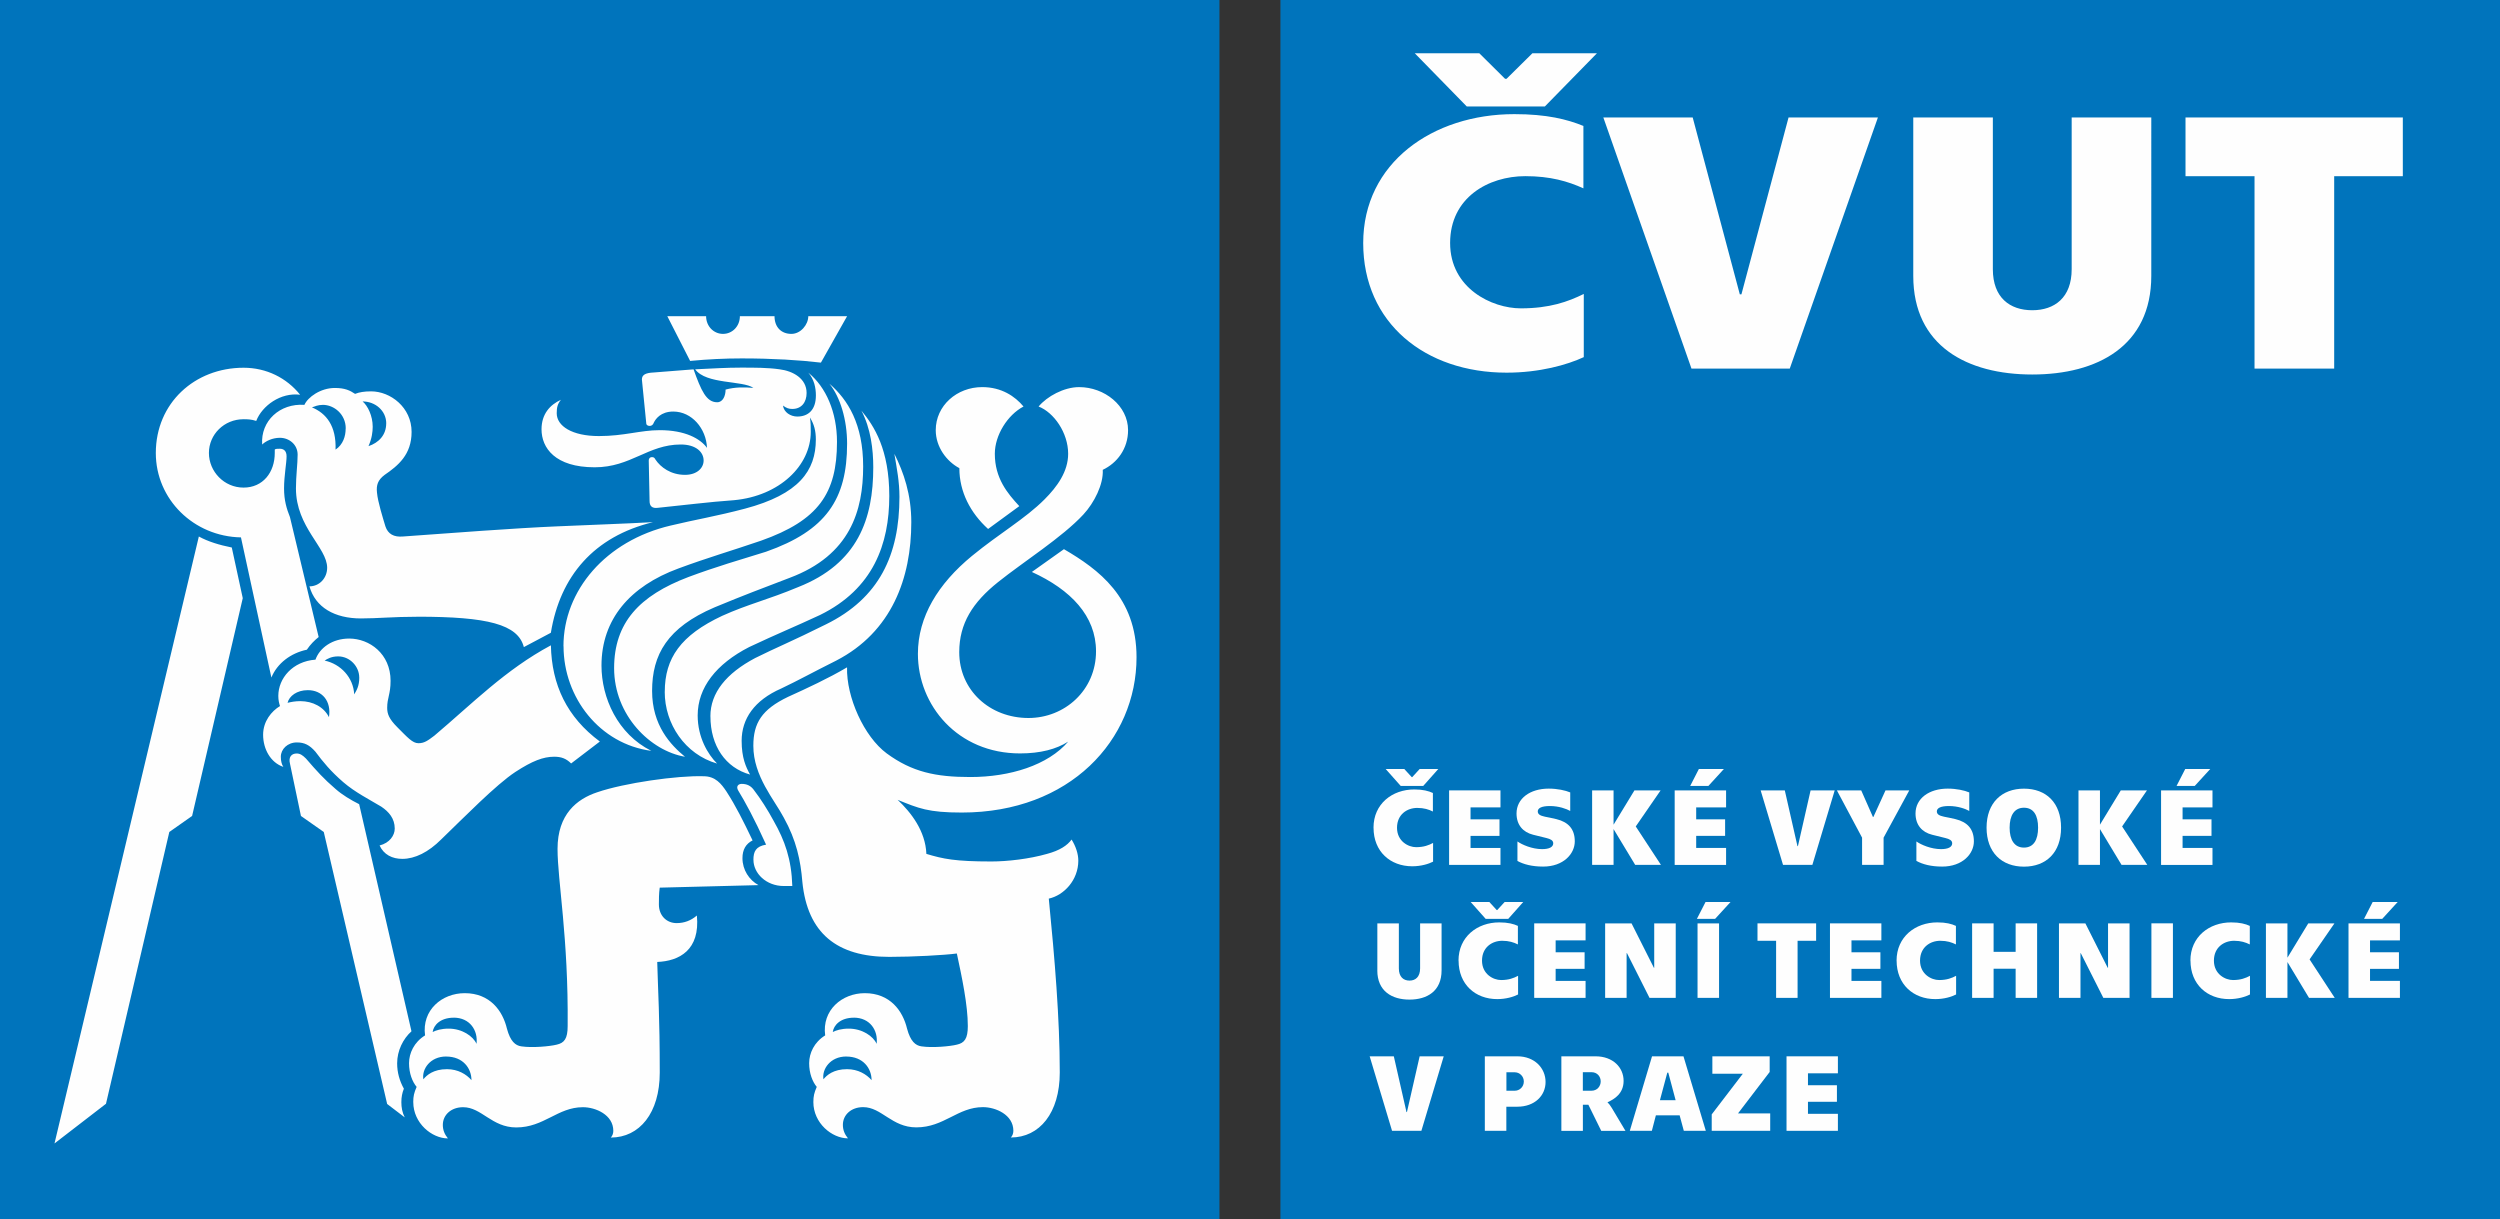
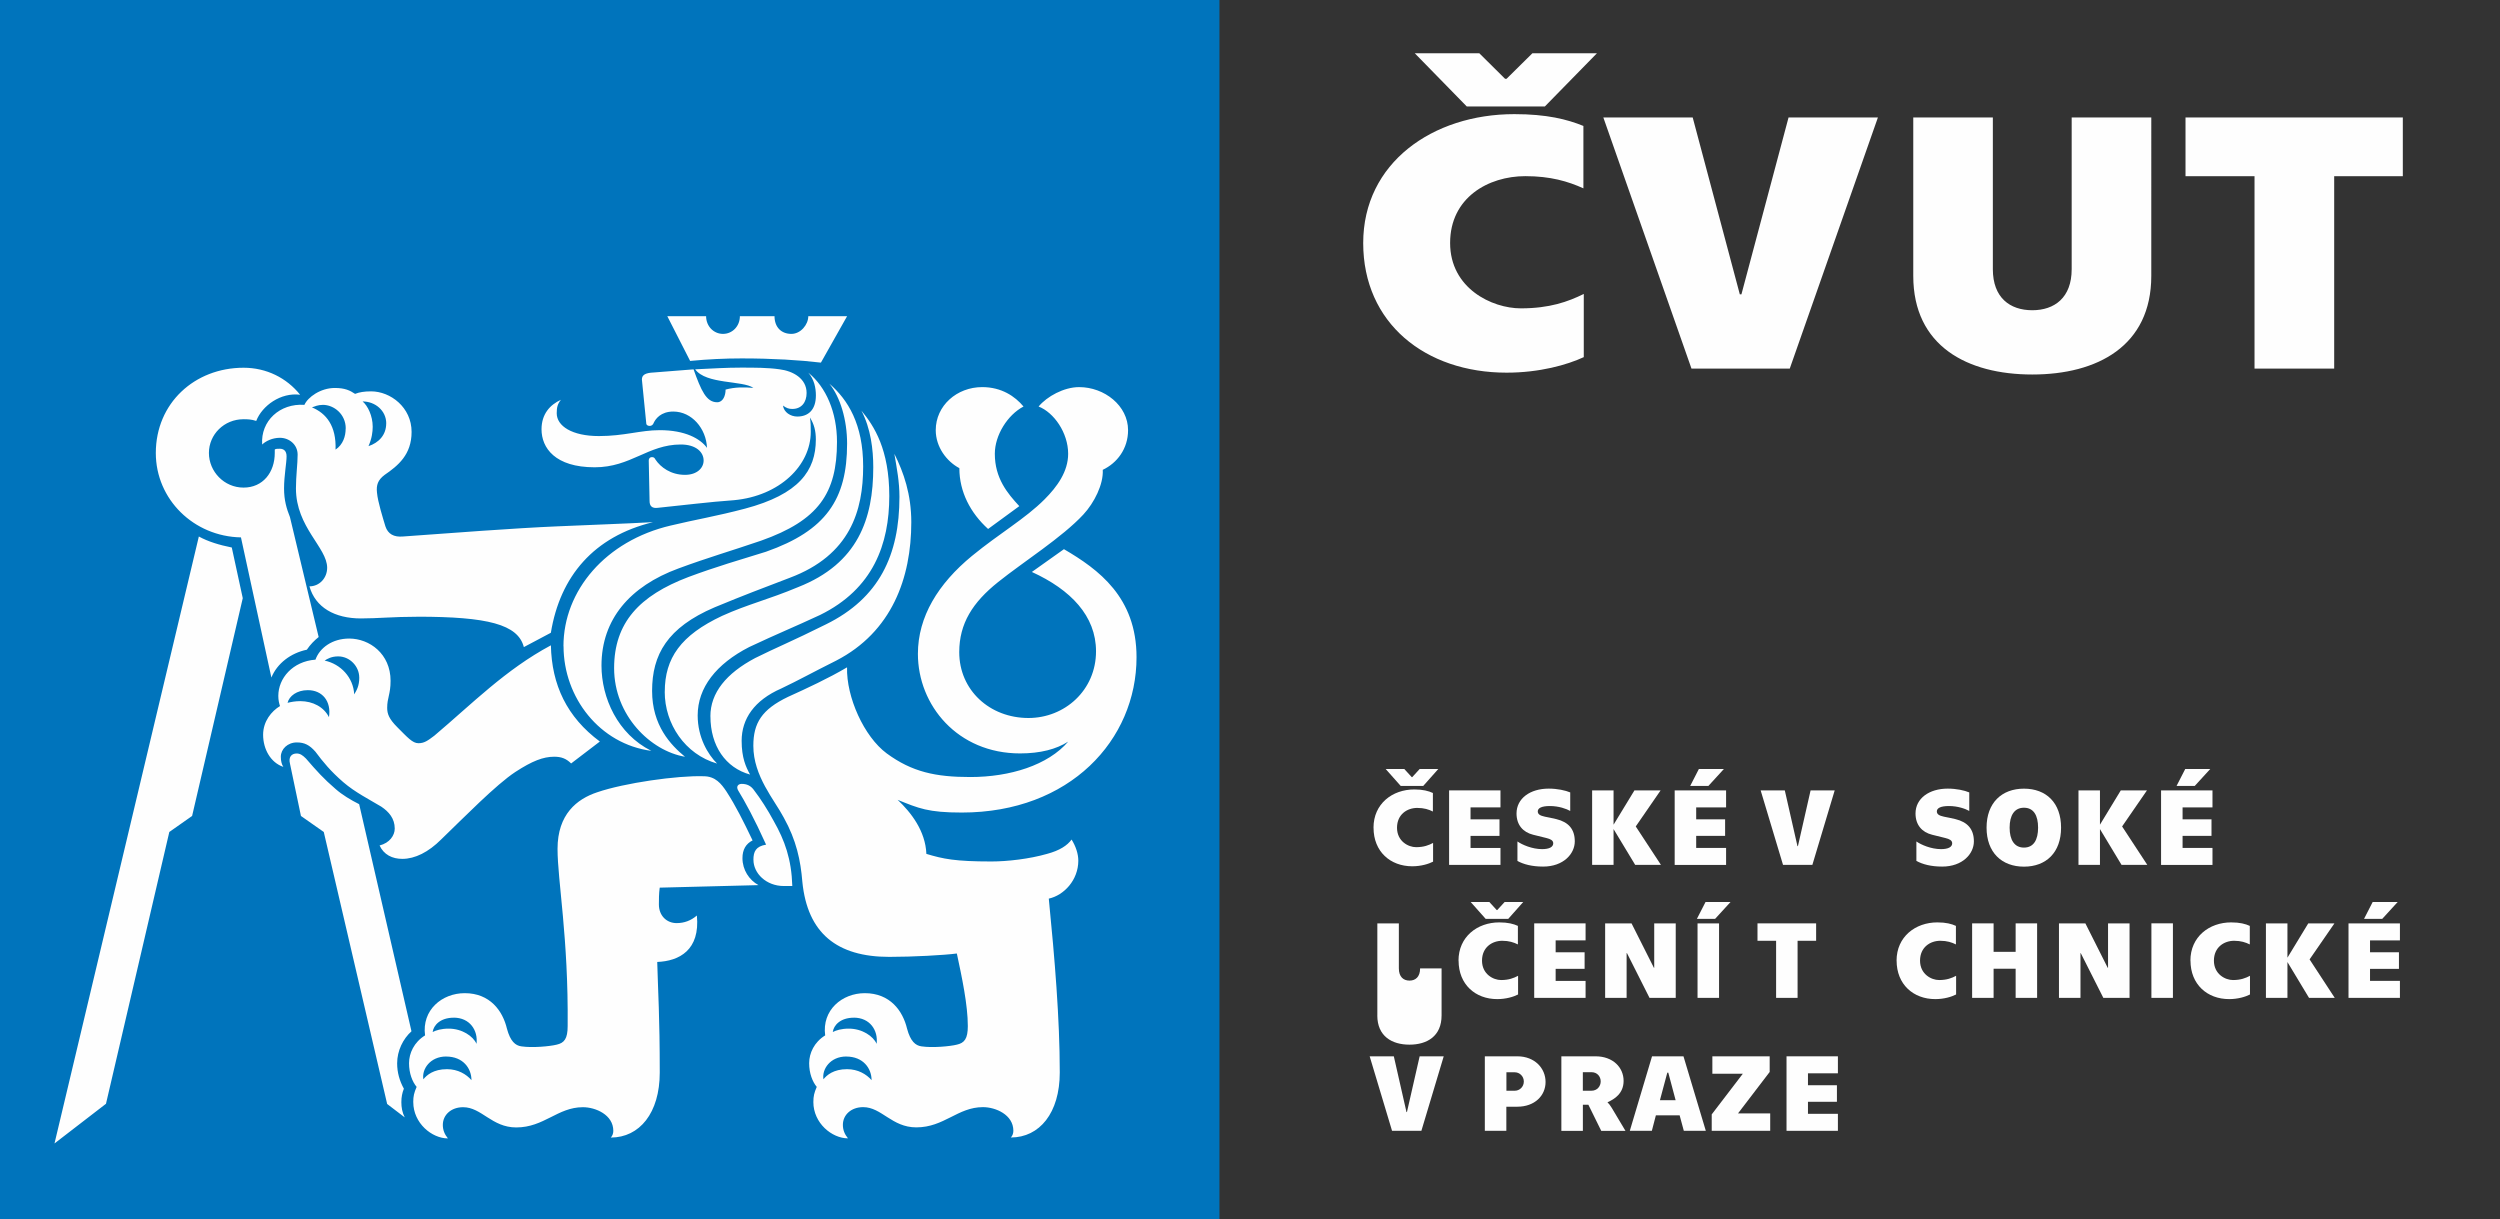
<svg xmlns="http://www.w3.org/2000/svg" id="uuid-d10087a2-3328-4613-9de6-951ee09aa82f" data-name="Layer 1" viewBox="0 0 66.474 32.425">
  <rect x="0" y="0" width="66.474" height="32.425" fill="#333333" stroke="none" />
  <defs>
    <style> .uuid-5a87722a-2354-4758-9b53-e7fb2031b0fe { fill: #0074bc; } .uuid-5a87722a-2354-4758-9b53-e7fb2031b0fe, .uuid-2c3c1d2f-1d5c-424b-bf4e-6602014f9bfb { stroke-width: 0px; } .uuid-2c3c1d2f-1d5c-424b-bf4e-6602014f9bfb { fill: #fefefe; } </style>
  </defs>
  <g id="uuid-434ee005-82a5-492e-83c8-ffcca299faa7" data-name="Vrstva_1">
    <g id="uuid-b43506c5-afed-4856-849f-20397882025a" data-name=" 1862132344464">
-       <polygon class="uuid-5a87722a-2354-4758-9b53-e7fb2031b0fe" points="34.046 32.425 66.474 32.425 66.474 0 34.046 0 34.046 32.425" />
      <path class="uuid-2c3c1d2f-1d5c-424b-bf4e-6602014f9bfb" d="M59.947,4.685v5.116h2.118v-5.116h1.825v-1.562h-5.778v1.562s1.836,0,1.836,0ZM52.99,3.123h-2.117v4.213c0,1.866,1.437,2.622,3.165,2.622s3.164-.756,3.164-2.622V3.123h-2.117v4.035c0,.756-.455,1.091-1.048,1.091-.594,0-1.048-.334-1.048-1.091V3.123h-.001ZM44.975,9.801h2.614l2.344-6.678h-2.376l-1.253,4.703h-.043l-1.253-4.703h-2.376s2.344,6.678,2.344,6.678ZM36.247,6.462c0,2.131,1.652,3.447,3.813,3.447.875,0,1.609-.207,2.052-.413v-1.68c-.421.207-.908.383-1.674.383-.767,0-1.88-.531-1.88-1.738s1.015-1.777,1.999-1.777c.67,0,1.134.138,1.545.324v-1.659c-.432-.176-.973-.314-1.837-.314-2.171,0-4.018,1.296-4.018,3.427h-.001Z" />
      <polygon class="uuid-2c3c1d2f-1d5c-424b-bf4e-6602014f9bfb" points="37.618 1.416 39 2.83 41.078 2.83 42.462 1.416 40.746 1.416 40.059 2.095 40.019 2.095 39.334 1.416 37.618 1.416" />
      <polygon class="uuid-5a87722a-2354-4758-9b53-e7fb2031b0fe" points="0 32.425 32.425 32.425 32.425 0 0 0 0 32.425" />
      <path class="uuid-2c3c1d2f-1d5c-424b-bf4e-6602014f9bfb" d="M5.288,14.266c.247.135.538.224.875.292l.292,1.347-1.347,5.791-.606.426-1.684,7.227-1.369,1.055,3.838-16.138h.001ZM6.41,14.289c-1.257-.022-2.267-1.01-2.267-2.244,0-1.325,1.032-2.267,2.334-2.267.606,0,1.144.269,1.503.718-.516-.067-1.01.292-1.167.696-.135-.045-.247-.045-.337-.045-.516,0-.921.404-.921.897s.404.921.921.921c.516,0,.83-.405.83-.921v-.09c.022-.022.067-.022.135-.022.09,0,.179.045.179.202,0,.179-.067.516-.067.853,0,.314.067.538.157.763l.763,3.188c-.112.09-.224.202-.314.337-.426.09-.786.359-.943.74l-.809-3.726.002.002ZM11.101,16.399c-.651,0-1.055.045-1.504.045-.696,0-1.212-.292-1.369-.853.269,0,.471-.224.471-.494,0-.538-.83-1.077-.83-2.11,0-.337.045-.651.045-.897,0-.269-.224-.449-.472-.449-.202,0-.381.09-.471.179-.045-.628.471-1.1,1.123-1.055.09-.202.426-.449.809-.449.269,0,.404.067.538.157.112-.045.247-.067.426-.067.516,0,1.077.426,1.077,1.078,0,.606-.359.897-.718,1.144-.179.135-.224.269-.202.471.022.247.157.673.224.897.067.202.224.292.471.269,1.234-.09,3.007-.224,4.085-.269,1.01-.045,1.728-.067,2.559-.112-1.571.381-2.47,1.437-2.716,2.941l-.718.381c-.157-.606-.965-.808-2.828-.808h-.001ZM10.092,22.481c.269-.067.404-.269.404-.449,0-.269-.157-.449-.359-.584-.337-.202-.696-.381-1.01-.651-.337-.292-.538-.538-.74-.809-.157-.179-.292-.247-.494-.247-.247,0-.426.179-.426.381,0,.112.022.202.067.269-.337-.112-.538-.472-.538-.854,0-.359.224-.628.449-.763-.022-.067-.045-.157-.045-.269,0-.471.381-.92.988-.965.112-.315.449-.561.897-.561.538,0,1.1.404,1.1,1.123,0,.359-.09.449-.09.718,0,.157.045.292.269.516.269.269.404.426.561.426s.247-.067.426-.202c1.01-.853,1.885-1.751,3.097-2.401.022,1.054.426,1.908,1.302,2.558l-.764.583c-.135-.135-.269-.179-.449-.179-.292,0-.583.112-1.032.404-.516.338-1.369,1.212-1.975,1.796-.337.337-.696.516-1.032.516-.269,0-.494-.112-.606-.359l-.001.001ZM8.184,18.351c-.292,0-.494.157-.538.337.09-.022.202-.045.337-.045.337,0,.629.157.764.426.067-.426-.179-.718-.561-.718h-.001ZM10.293,29.349l-1.684-7.227-.607-.426-.292-1.392c-.045-.179.045-.269.179-.269.09,0,.157.045.247.135.292.338.472.538.786.808.179.158.404.292.628.405l1.391,6.038c-.224.202-.381.516-.381.853,0,.247.067.472.179.674-.045.112-.067.224-.067.359s.022.269.09.404l-.471-.359.001-.001ZM9.193,11.393c0-.381-.314-.628-.607-.628-.135,0-.224.045-.292.067.381.157.651.494.628,1.123.202-.135.269-.359.269-.561l.001-.001ZM9.552,18.014c0-.292-.247-.561-.561-.561-.179,0-.292.067-.359.112.426.09.764.449.786.898.067-.112.135-.224.135-.449l-.001-.001ZM10.27,11.258c0-.337-.292-.584-.629-.584.135.112.269.381.269.673,0,.135-.022.314-.112.516.269-.09.471-.292.471-.606l.001.001ZM10.988,29.304c0-.157.022-.247.09-.404-.113-.135-.202-.359-.202-.629,0-.269.135-.561.426-.74-.09-.673.449-1.123,1.055-1.123.673,0,1.01.471,1.122.943.09.337.224.449.381.471.292.045.763,0,.942-.045.202-.045.292-.157.292-.494.022-2.357-.269-3.861-.269-4.713,0-.92.516-1.325,1.055-1.504.718-.247,2.132-.449,2.829-.426.314,0,.471.202.606.404.247.381.449.786.696,1.302-.179.09-.269.247-.269.471,0,.314.179.583.426.718l-2.626.067c-.022.157-.022.314-.022.449,0,.292.202.494.472.494.202,0,.381-.067.538-.202.09.921-.471,1.212-1.054,1.235.022.83.067,1.437.067,2.941,0,1.077-.538,1.728-1.302,1.728.045-.045.067-.112.067-.179,0-.426-.471-.628-.808-.628-.673,0-1.033.538-1.773.538-.651,0-.92-.538-1.414-.538-.314,0-.538.202-.538.471,0,.135.045.247.135.359-.426,0-.921-.404-.921-.966v.001ZM11.863,28.092c-.426,0-.652.337-.606.606.09-.112.269-.269.628-.269.292,0,.516.135.651.292,0-.314-.224-.628-.673-.628ZM12.065,27.06c-.359,0-.538.202-.561.381.09-.045.224-.09.426-.09.359,0,.651.202.74.404.045-.359-.179-.696-.606-.696ZM14.982,17.184c0-1.482,1.123-2.805,2.851-3.21.651-.157,1.212-.247,1.975-.449,1.437-.381,1.885-1.01,1.885-1.841,0-.224-.045-.404-.157-.583.022.135.022.247.022.381,0,.897-.83,1.706-2.042,1.818-.652.045-1.347.135-2.02.202-.157.022-.224-.045-.224-.179l-.022-1.078c0-.045.022-.09.09-.09.045,0,.067.022.09.067.136.202.404.404.785.404.314,0,.494-.179.494-.381,0-.224-.202-.426-.607-.426-.875,0-1.325.606-2.289.606-1.054,0-1.414-.516-1.414-1.01,0-.404.224-.652.516-.785-.09.112-.112.202-.112.359,0,.337.404.606,1.123.606.673,0,1.1-.157,1.616-.157.673,0,1.078.224,1.257.471-.022-.516-.404-.966-.897-.966-.337,0-.472.202-.516.292-.022.067-.067.09-.112.09s-.09-.022-.09-.067l-.112-1.123c-.022-.135.045-.202.224-.224l1.145-.09c.202.561.337.875.628.875.157,0,.224-.179.224-.337.247-.067.494-.067.74-.045-.292-.202-1.257-.09-1.549-.494.471-.022.83-.045,1.212-.045.381,0,.718,0,1.033.045.359.045.718.247.718.628,0,.247-.134.426-.381.426-.09,0-.157-.022-.247-.09.022.179.202.292.381.292.293,0,.494-.179.494-.561,0-.202-.045-.426-.202-.606.471.381.763,1.054.763,1.841,0,1.369-.494,2.087-2.02,2.627-.785.269-1.414.449-2.2.74-1.28.471-2.042,1.347-2.042,2.581,0,.854.427,1.818,1.325,2.267-1.369-.179-2.334-1.414-2.334-2.784l-.003.002ZM16.329,17.767c0-1.212.674-1.93,1.975-2.424.718-.269,1.414-.471,2.065-.673,1.594-.561,2.155-1.392,2.155-2.874,0-.628-.179-1.235-.471-1.594.494.426.898,1.078.898,2.2,0,1.168-.337,2.357-1.953,2.962-.763.292-1.189.45-1.998.785-1.257.538-1.661,1.257-1.661,2.222,0,.92.494,1.437.875,1.751-.92-.157-1.885-1.1-1.885-2.357v.001ZM17.676,18.395c0-.897.426-1.504,1.526-2.02.696-.314,1.212-.426,2.02-.764,1.594-.628,1.998-1.818,1.998-3.187,0-.471-.067-1.033-.315-1.504.338.404.741,1.032.741,2.267,0,1.28-.426,2.47-1.841,3.165-.673.314-1.123.494-1.885.853-.876.449-1.369,1.078-1.369,1.818,0,.583.269,1.033.516,1.28-.854-.247-1.392-1.054-1.392-1.908h.001ZM19.719,9.53c-.449,0-.898.022-1.369.067l-.607-1.19h1.032c0,.269.202.471.449.471.248,0,.449-.202.449-.471h.921c0,.292.179.471.449.471.247,0,.449-.247.449-.471h1.032l-.696,1.235c-.561-.067-1.28-.112-2.11-.112h.002ZM18.889,19.047c0-.628.425-1.144,1.189-1.549.538-.269.987-.449,1.885-.897,1.414-.696,1.953-1.841,1.953-3.39,0-.404-.067-.74-.135-1.144.248.494.45,1.078.45,1.818,0,1.481-.516,2.917-1.998,3.681-.628.314-.988.516-1.458.74-.719.314-1.055.808-1.055,1.392,0,.449.112.696.224.897-.652-.179-1.054-.763-1.054-1.549h-.001ZM20.033,22.863c0-.224.067-.359.337-.404-.314-.696-.561-1.144-.74-1.437-.067-.112,0-.179.09-.179.135,0,.247.045.337.179.157.202.359.516.516.809.293.516.472,1.01.494,1.728h-.224c-.471,0-.809-.338-.809-.696ZM21.627,29.304c0-.157.022-.247.09-.404-.112-.135-.202-.359-.202-.629,0-.269.135-.561.426-.74-.09-.673.449-1.123,1.054-1.123.673,0,1.01.471,1.123.943.09.337.224.449.381.471.292.045.763,0,.943-.045.202-.045.292-.157.292-.494,0-.561-.157-1.301-.292-1.93-.337.045-1.167.09-1.796.09-1.392,0-2.177-.629-2.312-1.998-.045-.561-.157-1.1-.494-1.706-.247-.471-.809-1.1-.809-1.908,0-.606.224-.966.921-1.301.494-.224,1.078-.494,1.571-.786-.022.786.449,1.841,1.055,2.289.673.494,1.301.628,2.222.628,1.054,0,2.065-.314,2.603-.942-.315.202-.741.314-1.28.314-1.661,0-2.716-1.28-2.716-2.648,0-.987.538-1.863,1.437-2.603.74-.606,1.414-.987,1.93-1.504.337-.337.628-.74.628-1.212,0-.561-.381-1.1-.786-1.257.224-.269.673-.516,1.078-.516.673,0,1.301.494,1.301,1.145,0,.494-.292.875-.673,1.054.022.381-.224.875-.516,1.189-.561.606-1.594,1.257-2.267,1.796-.674.538-1.033,1.1-1.033,1.863,0,1.01.809,1.751,1.841,1.751.966,0,1.796-.74,1.796-1.773,0-.942-.674-1.639-1.706-2.11l.853-.606c.921.538,1.93,1.279,1.93,2.873,0,2.2-1.773,4.13-4.646,4.13-.898,0-1.145-.112-1.706-.338.359.338.74.83.764,1.437.449.135.763.202,1.728.202.426,0,1.01-.067,1.481-.202.337-.09.538-.224.652-.381.112.179.179.381.179.561,0,.516-.381.921-.785,1.01.157,1.594.292,3.188.292,4.623,0,1.077-.538,1.728-1.301,1.728.045-.045.067-.112.067-.179,0-.426-.471-.628-.808-.628-.673,0-1.032.538-1.773.538-.651,0-.921-.538-1.414-.538-.314,0-.538.202-.538.471,0,.135.045.247.135.359-.426,0-.92-.404-.92-.966l-.001.004ZM22.502,28.092c-.426,0-.651.337-.607.606.09-.112.269-.269.628-.269.292,0,.516.135.652.292,0-.314-.224-.628-.673-.628ZM22.704,27.06c-.359,0-.538.202-.561.381.09-.045.224-.09.426-.09.359,0,.651.202.74.404.045-.359-.179-.696-.606-.696ZM25.509,12.448c-.337-.179-.628-.561-.628-1.01,0-.652.562-1.145,1.235-1.145.516,0,.875.247,1.099.516-.426.224-.763.763-.763,1.257,0,.651.337,1.054.651,1.392l-.83.607c-.471-.427-.764-.988-.764-1.616v-.001Z" />
      <path class="uuid-2c3c1d2f-1d5c-424b-bf4e-6602014f9bfb" d="M36.521,22.007c0-.632.498-1.016,1.084-1.016.233,0,.379.041.495.094v.493c-.11-.055-.236-.096-.416-.096-.265,0-.538.169-.538.528,0,.358.3.516.507.516s.339-.053.452-.113v.498c-.119.061-.318.123-.554.123-.582,0-1.029-.39-1.029-1.023v-.003ZM36.845,20.448h.495l.198.216h.012l.198-.216h.495l-.399.449h-.6l-.399-.449h-.001Z" />
      <polygon class="uuid-2c3c1d2f-1d5c-424b-bf4e-6602014f9bfb" points="38.531 21.016 39.897 21.016 39.897 21.468 39.101 21.468 39.101 21.786 39.871 21.786 39.871 22.226 39.101 22.226 39.101 22.547 39.897 22.547 39.897 22.997 38.531 22.997 38.531 21.016" />
      <path class="uuid-2c3c1d2f-1d5c-424b-bf4e-6602014f9bfb" d="M40.348,22.893v-.519c.129.09.393.204.655.204.192,0,.297-.056.297-.155,0-.078-.072-.113-.18-.14-.129-.032-.207-.05-.356-.088-.268-.067-.44-.26-.44-.565,0-.402.364-.661.856-.661.233,0,.443.047.572.101v.493c-.1-.056-.3-.131-.542-.131-.221,0-.321.056-.321.142,0,.076.059.114.192.142.1.021.172.032.302.064.324.079.49.268.49.592,0,.329-.3.67-.842.67-.297,0-.525-.061-.685-.151h.001Z" />
      <polygon class="uuid-2c3c1d2f-1d5c-424b-bf4e-6602014f9bfb" points="43.479 22.997 42.904 22.045 42.904 22.997 42.334 22.997 42.334 21.016 42.904 21.016 42.904 21.928 43.459 21.016 44.155 21.016 43.494 21.975 44.164 22.997 43.479 22.997" />
      <path class="uuid-2c3c1d2f-1d5c-424b-bf4e-6602014f9bfb" d="M44.529,21.016h1.367v.452h-.795v.317h.769v.44h-.769v.321h.795v.452h-1.367v-1.981ZM45.173,20.448h.664l-.411.449h-.484l.23-.449Z" />
      <polygon class="uuid-2c3c1d2f-1d5c-424b-bf4e-6602014f9bfb" points="46.815 21.016 47.457 21.016 47.794 22.499 47.806 22.499 48.143 21.016 48.784 21.016 48.19 22.997 47.41 22.997 46.815 21.016" />
-       <polygon class="uuid-2c3c1d2f-1d5c-424b-bf4e-6602014f9bfb" points="49.512 22.273 48.842 21.016 49.489 21.016 49.801 21.724 49.812 21.724 50.135 21.016 50.767 21.016 50.084 22.273 50.084 22.997 49.512 22.997 49.512 22.273" />
      <path class="uuid-2c3c1d2f-1d5c-424b-bf4e-6602014f9bfb" d="M50.956,22.893v-.519c.128.09.393.204.655.204.192,0,.297-.056.297-.155,0-.078-.072-.113-.18-.14-.128-.032-.207-.05-.355-.088-.268-.067-.44-.26-.44-.565,0-.402.365-.661.857-.661.233,0,.443.047.572.101v.493c-.099-.056-.3-.131-.541-.131-.221,0-.321.056-.321.142,0,.076.059.114.192.142.1.021.172.032.303.064.323.079.49.268.49.592,0,.329-.3.67-.843.67-.297,0-.525-.061-.685-.151h-.002Z" />
      <path class="uuid-2c3c1d2f-1d5c-424b-bf4e-6602014f9bfb" d="M52.822,22.007c0-.661.405-1.037.994-1.037.592,0,.987.376.987,1.037s-.396,1.037-.987,1.037c-.589,0-.994-.376-.994-1.037ZM54.192,22.007c0-.326-.119-.53-.376-.53-.254,0-.381.204-.381.53,0,.327.128.53.381.53.257,0,.376-.204.376-.53Z" />
      <polygon class="uuid-2c3c1d2f-1d5c-424b-bf4e-6602014f9bfb" points="56.411 22.997 55.837 22.045 55.837 22.997 55.266 22.997 55.266 21.016 55.837 21.016 55.837 21.928 56.391 21.016 57.087 21.016 56.426 21.975 57.096 22.997 56.411 22.997" />
      <path class="uuid-2c3c1d2f-1d5c-424b-bf4e-6602014f9bfb" d="M57.462,21.016h1.367v.452h-.795v.317h.769v.44h-.769v.321h.795v.452h-1.367v-1.981ZM58.105,20.448h.664l-.411.449h-.484s.23-.449.23-.449Z" />
-       <path class="uuid-2c3c1d2f-1d5c-424b-bf4e-6602014f9bfb" d="M36.623,25.802v-1.25h.572v1.198c0,.224.122.324.283.324.16,0,.282-.1.282-.324v-1.198h.571v1.25c0,.554-.387.777-.854.777s-.855-.224-.855-.777h.001Z" />
+       <path class="uuid-2c3c1d2f-1d5c-424b-bf4e-6602014f9bfb" d="M36.623,25.802v-1.25h.572v1.198c0,.224.122.324.283.324.16,0,.282-.1.282-.324h.571v1.25c0,.554-.387.777-.854.777s-.855-.224-.855-.777h.001Z" />
      <path class="uuid-2c3c1d2f-1d5c-424b-bf4e-6602014f9bfb" d="M38.781,25.542c0-.632.498-1.016,1.084-1.016.233,0,.379.04.495.093v.493c-.111-.055-.236-.097-.416-.097-.265,0-.538.169-.538.528,0,.358.299.516.507.516.207,0,.339-.053.452-.113v.497c-.119.061-.318.123-.554.123-.582,0-1.028-.39-1.028-1.023h-.001ZM39.105,23.983h.495l.198.216h.012l.198-.216h.495l-.399.449h-.601s-.399-.449-.399-.449Z" />
      <polygon class="uuid-2c3c1d2f-1d5c-424b-bf4e-6602014f9bfb" points="40.794 24.552 42.16 24.552 42.16 25.004 41.364 25.004 41.364 25.321 42.134 25.321 42.134 25.761 41.364 25.761 41.364 26.082 42.16 26.082 42.16 26.533 40.794 26.533 40.794 24.552" />
      <polygon class="uuid-2c3c1d2f-1d5c-424b-bf4e-6602014f9bfb" points="42.68 24.552 43.382 24.552 43.977 25.734 43.985 25.734 43.985 24.552 44.557 24.552 44.557 26.533 43.86 26.533 43.261 25.344 43.251 25.344 43.251 26.533 42.68 26.533 42.68 24.552" />
      <path class="uuid-2c3c1d2f-1d5c-424b-bf4e-6602014f9bfb" d="M45.351,23.983h.664l-.411.449h-.484l.23-.449ZM45.137,24.552h.572v1.981h-.572v-1.981Z" />
      <polygon class="uuid-2c3c1d2f-1d5c-424b-bf4e-6602014f9bfb" points="47.226 25.015 46.731 25.015 46.731 24.552 48.29 24.552 48.29 25.015 47.797 25.015 47.797 26.533 47.226 26.533 47.226 25.015" />
-       <polygon class="uuid-2c3c1d2f-1d5c-424b-bf4e-6602014f9bfb" points="48.658 24.552 50.025 24.552 50.025 25.004 49.23 25.004 49.23 25.321 49.999 25.321 49.999 25.761 49.23 25.761 49.23 26.082 50.025 26.082 50.025 26.533 48.658 26.533 48.658 24.552" />
      <path class="uuid-2c3c1d2f-1d5c-424b-bf4e-6602014f9bfb" d="M50.429,25.542c0-.632.498-1.016,1.084-1.016.233,0,.379.04.494.093v.493c-.11-.055-.236-.097-.416-.097-.265,0-.538.169-.538.528,0,.358.299.516.507.516.207,0,.339-.053.452-.113v.497c-.119.061-.317.123-.554.123-.582,0-1.028-.39-1.028-1.023Z" />
      <polygon class="uuid-2c3c1d2f-1d5c-424b-bf4e-6602014f9bfb" points="53.009 24.552 53.009 25.309 53.595 25.309 53.595 24.552 54.166 24.552 54.166 26.533 53.595 26.533 53.595 25.758 53.009 25.758 53.009 26.533 52.438 26.533 52.438 24.552 53.009 24.552" />
      <polygon class="uuid-2c3c1d2f-1d5c-424b-bf4e-6602014f9bfb" points="54.747 24.552 55.449 24.552 56.044 25.734 56.052 25.734 56.052 24.552 56.624 24.552 56.624 26.533 55.927 26.533 55.327 25.344 55.319 25.344 55.319 26.533 54.747 26.533 54.747 24.552" />
      <polygon class="uuid-2c3c1d2f-1d5c-424b-bf4e-6602014f9bfb" points="57.205 26.533 57.777 26.533 57.777 24.551 57.205 24.551 57.205 26.533" />
      <path class="uuid-2c3c1d2f-1d5c-424b-bf4e-6602014f9bfb" d="M58.242,25.542c0-.632.498-1.016,1.084-1.016.233,0,.379.04.495.093v.493c-.111-.055-.236-.097-.416-.097-.265,0-.538.169-.538.528,0,.358.299.516.507.516.207,0,.338-.053.452-.113v.497c-.119.061-.318.123-.554.123-.582,0-1.028-.39-1.028-1.023h-.001Z" />
      <polygon class="uuid-2c3c1d2f-1d5c-424b-bf4e-6602014f9bfb" points="61.396 26.533 60.822 25.58 60.822 26.533 60.25 26.533 60.25 24.552 60.822 24.552 60.822 25.464 61.376 24.552 62.072 24.552 61.411 25.51 62.08 26.533 61.396 26.533" />
      <path class="uuid-2c3c1d2f-1d5c-424b-bf4e-6602014f9bfb" d="M62.446,24.552h1.367v.452h-.795v.317h.769v.44h-.769v.32h.795v.452h-1.367v-1.981.001ZM63.09,23.983h.664l-.411.449h-.484s.23-.449.23-.449Z" />
      <polygon class="uuid-2c3c1d2f-1d5c-424b-bf4e-6602014f9bfb" points="36.419 28.087 37.061 28.087 37.398 29.57 37.41 29.57 37.748 28.087 38.388 28.087 37.794 30.068 37.014 30.068 36.419 28.087" />
      <path class="uuid-2c3c1d2f-1d5c-424b-bf4e-6602014f9bfb" d="M39.483,28.087h.862c.463,0,.751.318.751.682s-.289.658-.751.658h-.292v.641h-.572v-1.981h.001ZM40.279,29.002c.125,0,.239-.102.239-.245,0-.141-.114-.245-.239-.245h-.224v.49s.224,0,.224,0Z" />
      <path class="uuid-2c3c1d2f-1d5c-424b-bf4e-6602014f9bfb" d="M41.516,28.087h.909c.463,0,.746.297.746.653,0,.339-.248.487-.422.566l-.003.012c.026.018.073.076.11.14l.365.612h-.644l-.343-.696h-.146v.696h-.572s0-1.981,0-1.981ZM42.317,29.002c.154,0,.245-.122.245-.248s-.09-.245-.245-.245h-.23v.493s.23,0,.23,0Z" />
      <path class="uuid-2c3c1d2f-1d5c-424b-bf4e-6602014f9bfb" d="M44.661,29.657h-.632l-.107.411h-.586l.591-1.981h.836l.594,1.981h-.585l-.111-.411h.001ZM44.554,29.253l-.195-.732h-.026l-.196.732h.417Z" />
      <polygon class="uuid-2c3c1d2f-1d5c-424b-bf4e-6602014f9bfb" points="45.514 29.631 46.341 28.55 45.531 28.55 45.531 28.087 47.055 28.087 47.055 28.503 46.213 29.605 47.069 29.605 47.069 30.068 45.514 30.068 45.514 29.631" />
      <polygon class="uuid-2c3c1d2f-1d5c-424b-bf4e-6602014f9bfb" points="47.503 28.087 48.869 28.087 48.869 28.539 48.073 28.539 48.073 28.856 48.843 28.856 48.843 29.296 48.073 29.296 48.073 29.616 48.869 29.616 48.869 30.068 47.503 30.068 47.503 28.087" />
    </g>
  </g>
</svg>